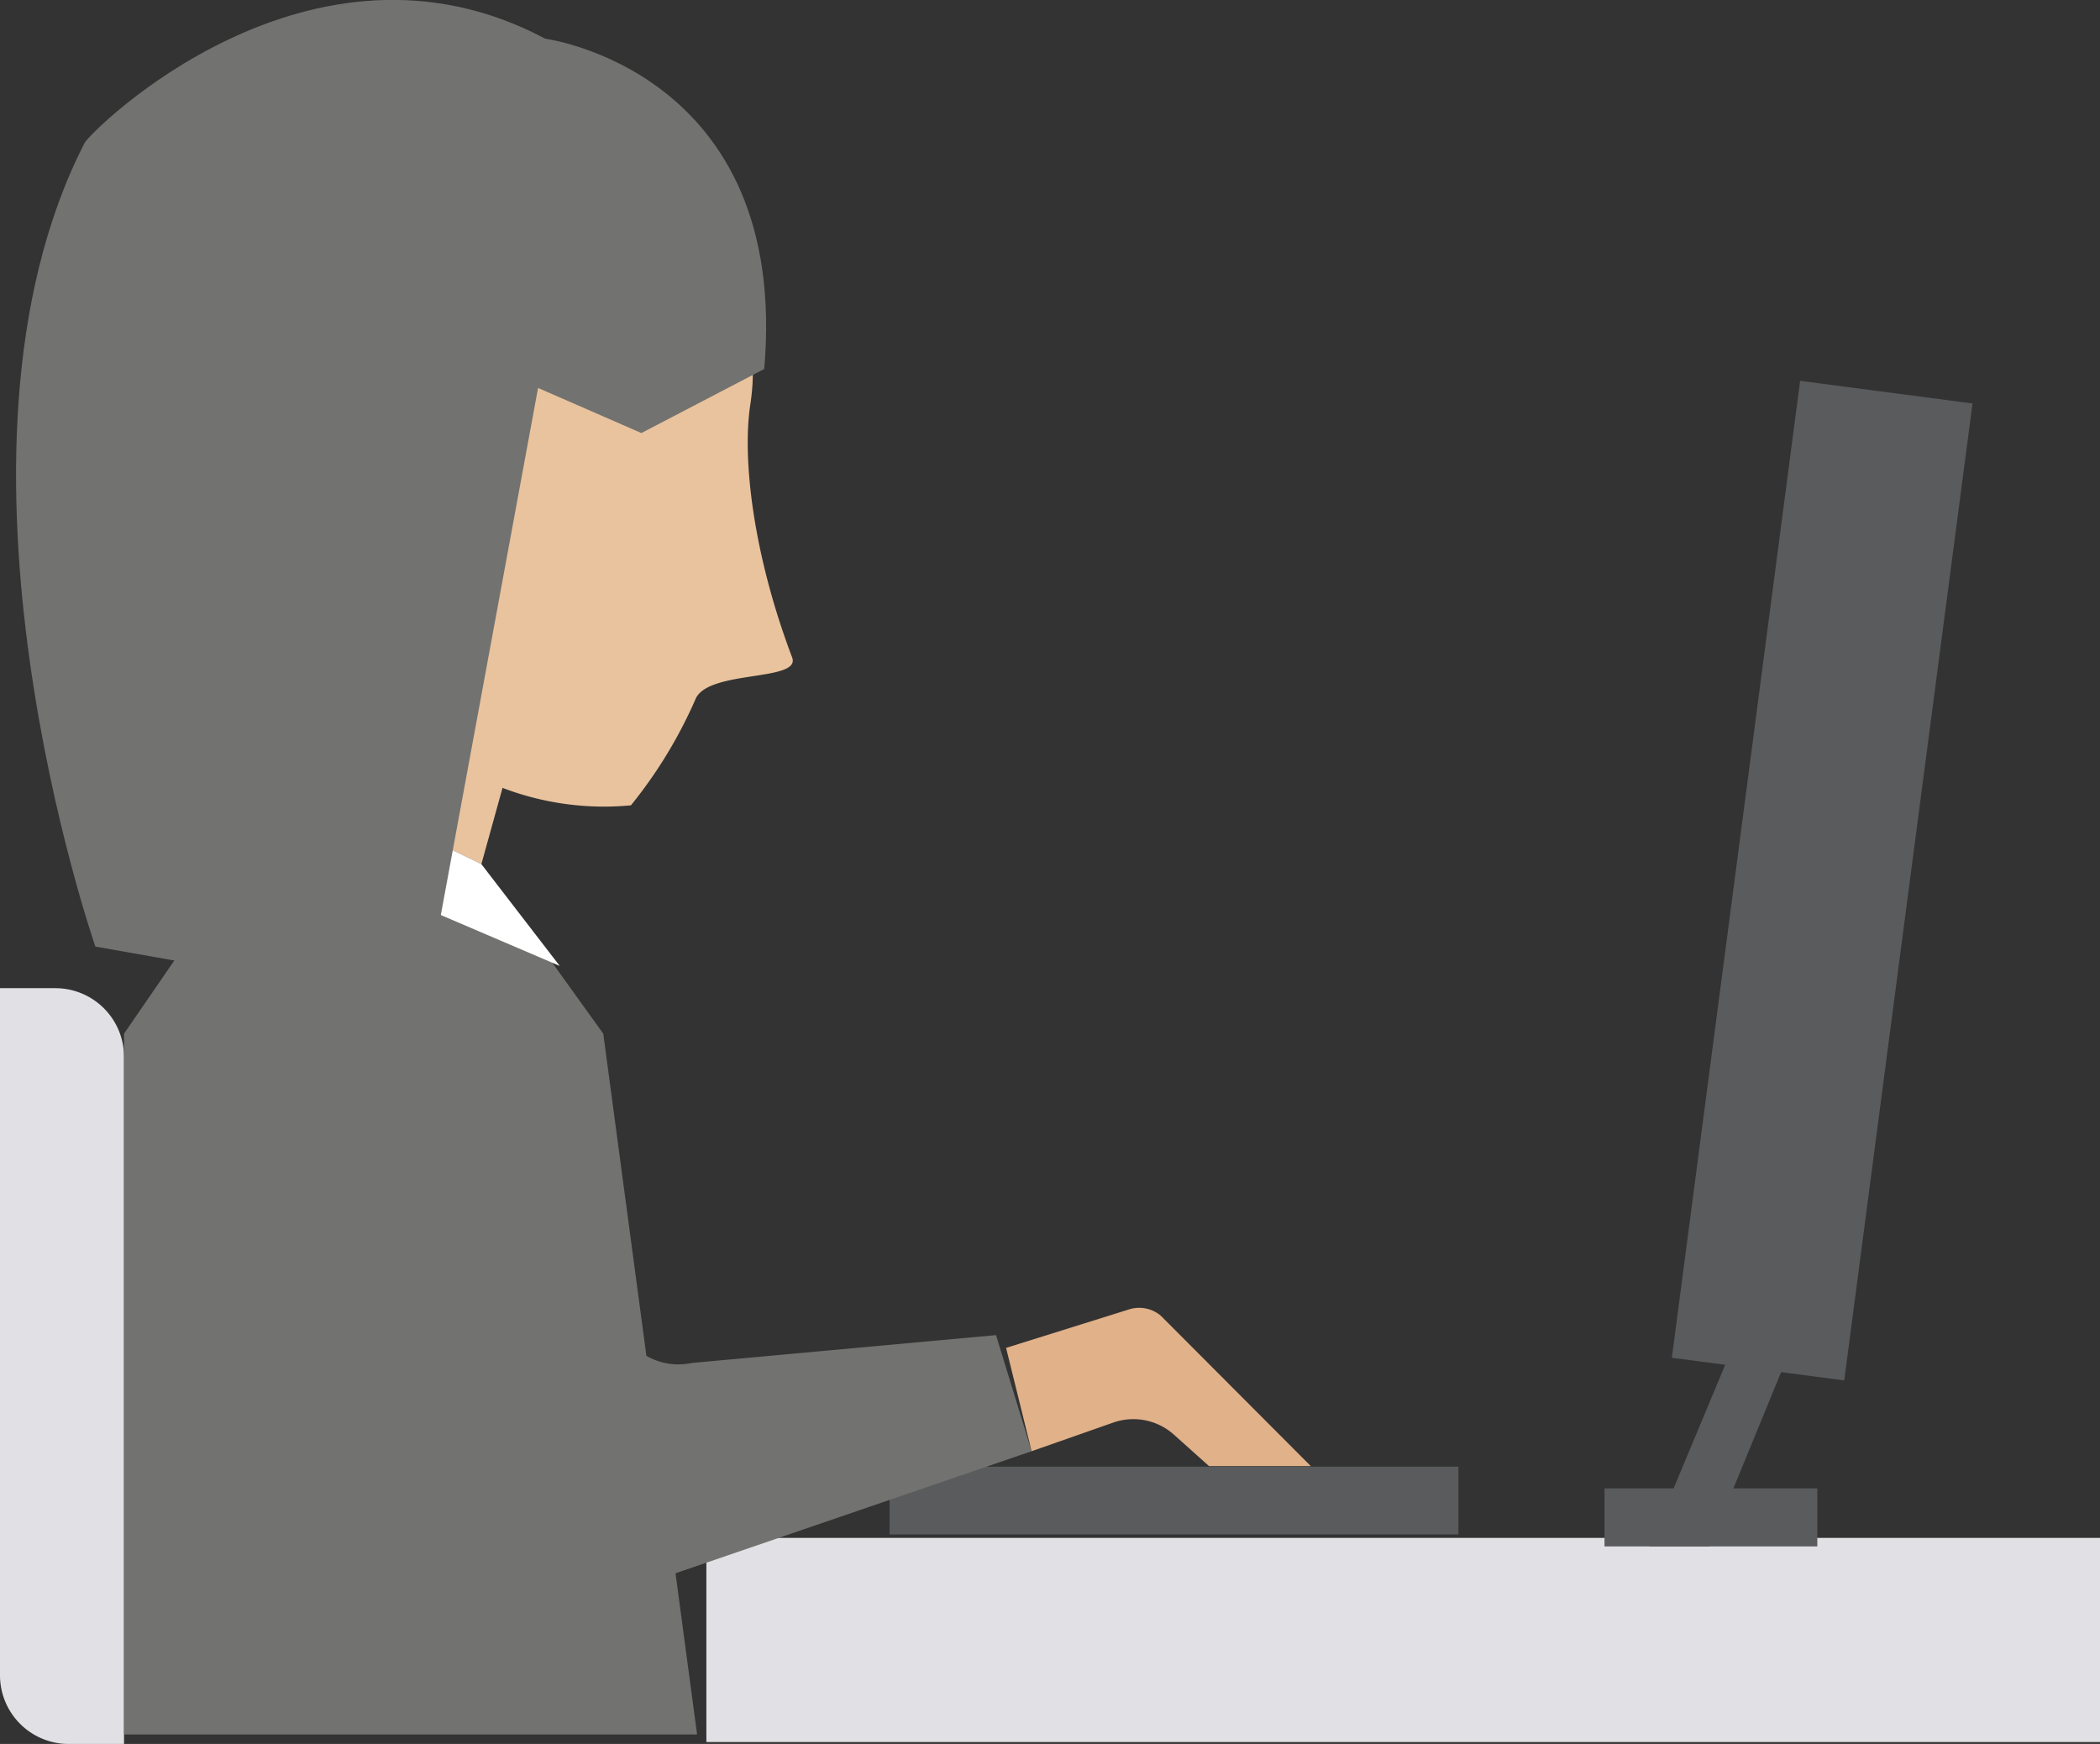
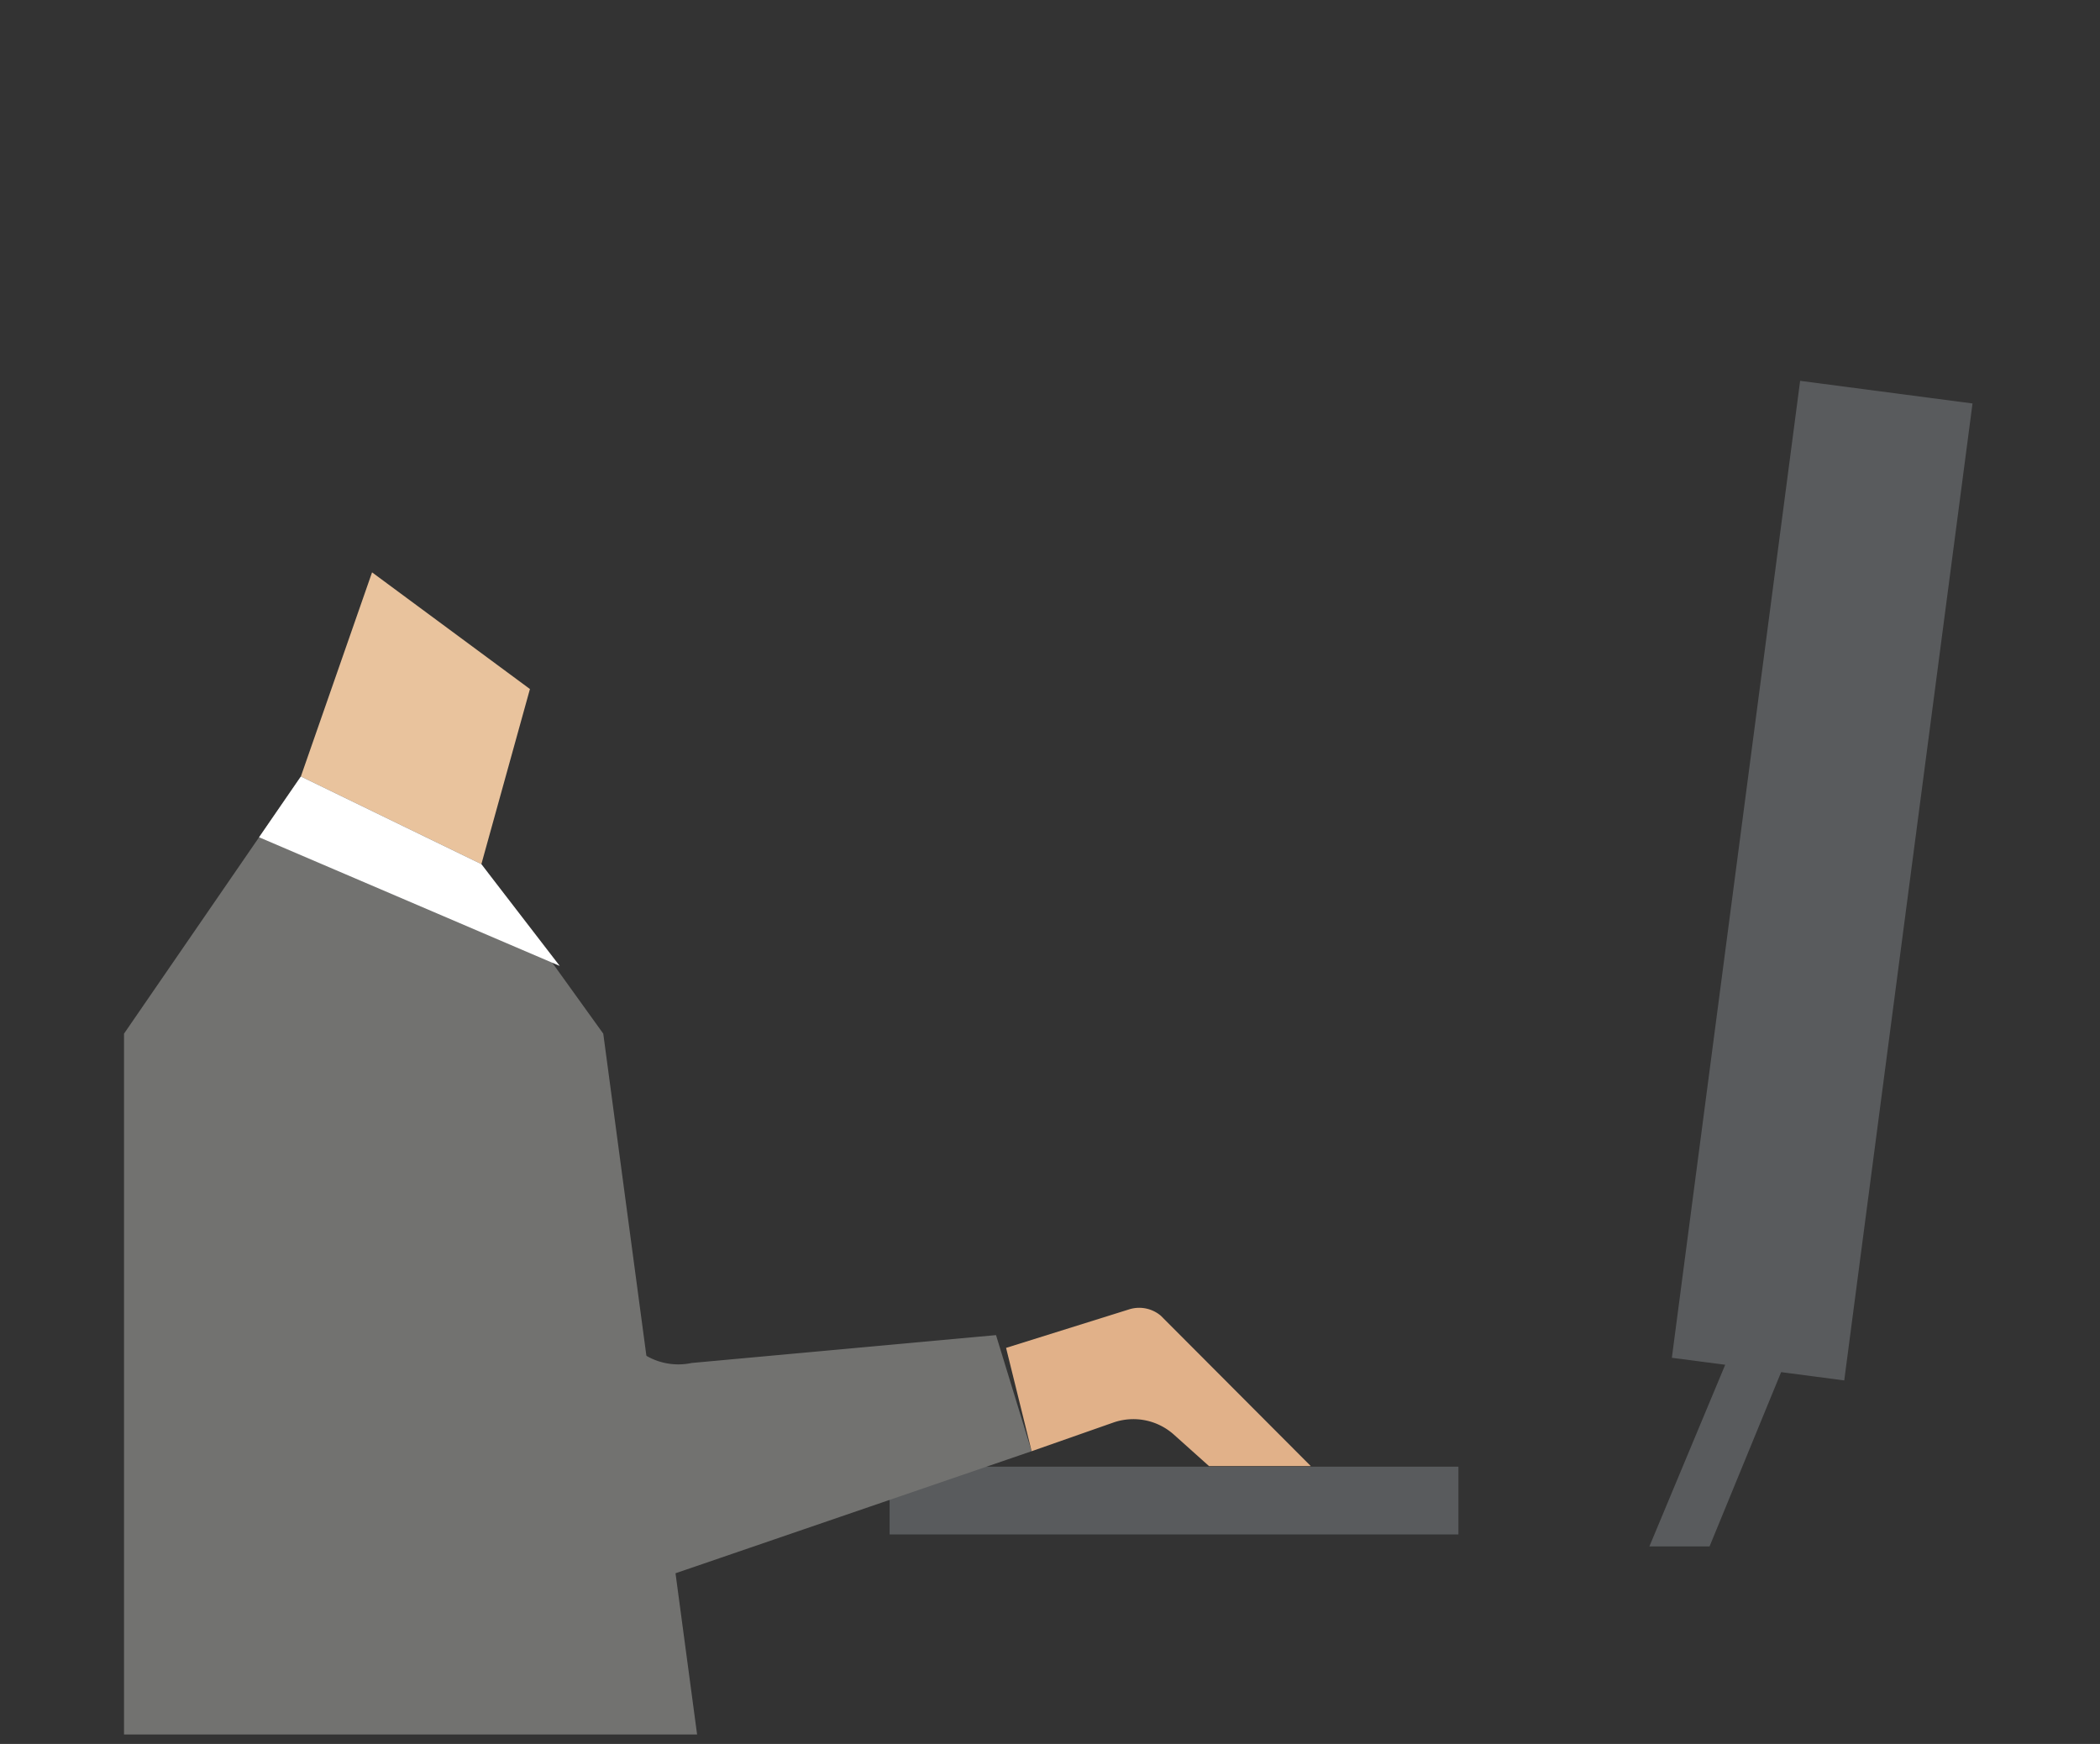
<svg xmlns="http://www.w3.org/2000/svg" viewBox="0 0 108.54 90.13">
  <rect x="0" y="0" width="108.54" height="90.13" fill="#333333" stroke="none" />
  <defs>
    <style>.cls-1{fill:#e1e1e5;}.cls-2{fill:#595b5d;}.cls-3{fill:#727270;}.cls-4{fill:#e9c39d;}.cls-5{fill:#fff;}.cls-6{fill:#e1b189;}</style>
  </defs>
  <title>s_10_2</title>
  <g id="レイヤー_2" data-name="レイヤー 2">
    <g id="レイヤー_1-2" data-name="レイヤー 1">
-       <rect class="cls-1" x="36.51" y="79.48" width="72.03" height="10.55" />
      <path class="cls-2" d="M46,75.78h29.4a0,0,0,0,1,0,0v3a.5.5,0,0,1-.5.5H46a0,0,0,0,1,0,0V75.78A0,0,0,0,1,46,75.78Z" transform="translate(121.38 155.08) rotate(180)" />
      <path class="cls-2" d="M85.25,79.92l7-16.77a.4.4,0,0,1,.46-.22l2,.42a.34.34,0,0,1,.27.45L88.36,79.92Z" />
-       <path class="cls-1" d="M0,51.07H2.86a3.55,3.55,0,0,1,3.55,3.55V90.13a0,0,0,0,1,0,0H3.55A3.55,3.55,0,0,1,0,86.58V51.07A0,0,0,0,1,0,51.07Z" transform="translate(6.41 141.2) rotate(180)" />
      <polygon class="cls-3" points="6.41 53.42 15.55 40.13 24.88 44.66 31.18 53.42 36.03 89.64 6.41 89.64 6.41 53.42" />
-       <path class="cls-4" d="M8.4,24.84C9.6,34.13,19,37.34,25.9,40.69a14.7,14.7,0,0,0,6.71.93,23.9,23.9,0,0,0,3.33-5.47c.62-1.56,5.5-.9,5-2.18-2-5.28-2.59-10.23-2.16-13.06,1.43-9.26-9-15.95-17.38-14.86S7.19,15.55,8.4,24.84Z" />
      <polygon class="cls-4" points="24.88 44.66 27.39 35.61 19.23 29.58 15.55 40.13 24.88 44.66" />
      <path class="cls-3" d="M12,52.58h0a4.47,4.47,0,0,1,7.58-.29L32.34,69.08a3.3,3.3,0,0,0,3.41,1.36L51.48,69l1.84,6L31.64,82.43a3.3,3.3,0,0,1-3.81-1.31L12.13,57.27A4.46,4.46,0,0,1,12,52.58Z" />
      <polygon class="cls-5" points="24.88 44.66 28.93 49.92 13.39 43.27 15.55 40.13 24.88 44.66" />
      <path class="cls-6" d="M52,69.66l6.39-2A1.73,1.73,0,0,1,60,68l7.75,7.77H62.49l-1.82-1.63a3.14,3.14,0,0,0-3.13-.62L53.32,75Z" />
      <rect class="cls-2" x="89.93" y="19.92" width="9" height="51" transform="matrix(0.99, 0.13, -0.13, 0.99, 6.6, -11.73)" />
-       <rect class="cls-2" x="82.93" y="76.92" width="11" height="3" />
-       <path class="cls-3" d="M4.93,48.92S-3.91,23.54,4.37,7.39C4.69,6.77,16-4.48,28.18,2c0,0,12.65,1.66,11.32,17.07l-6.35,3.31-5.34-2.33L21.93,51.92Z" />
    </g>
  </g>
</svg>